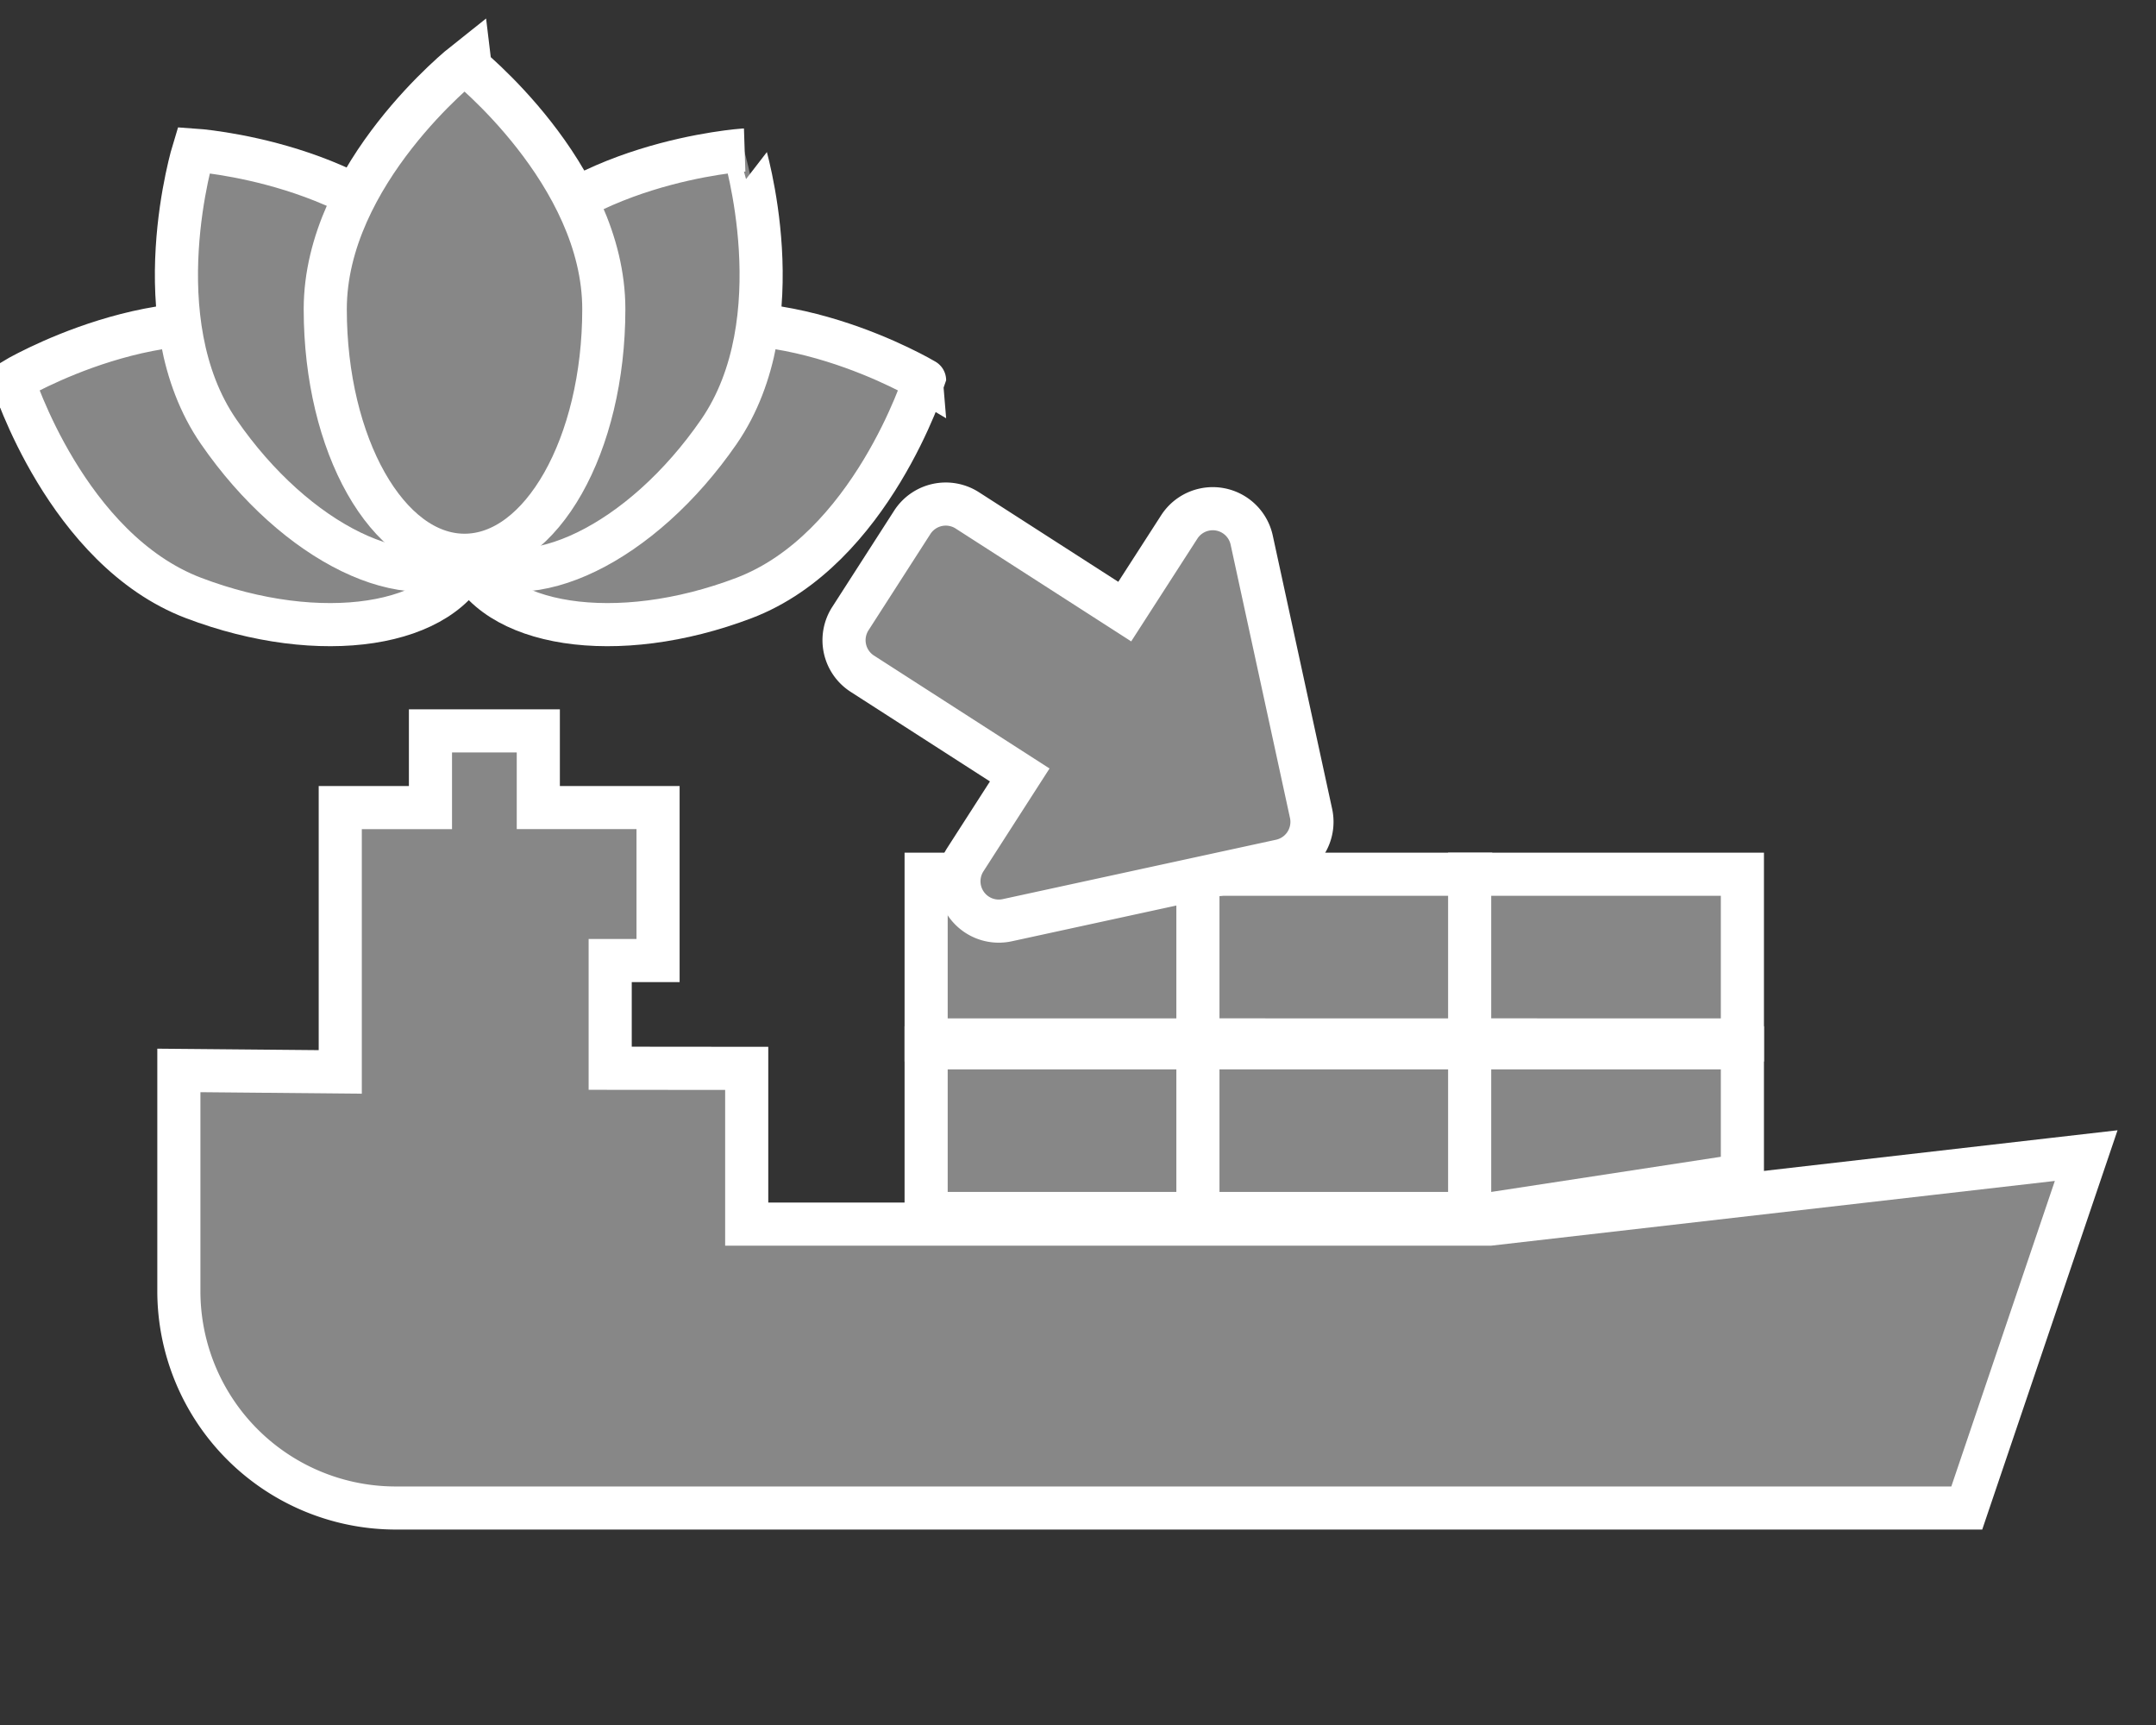
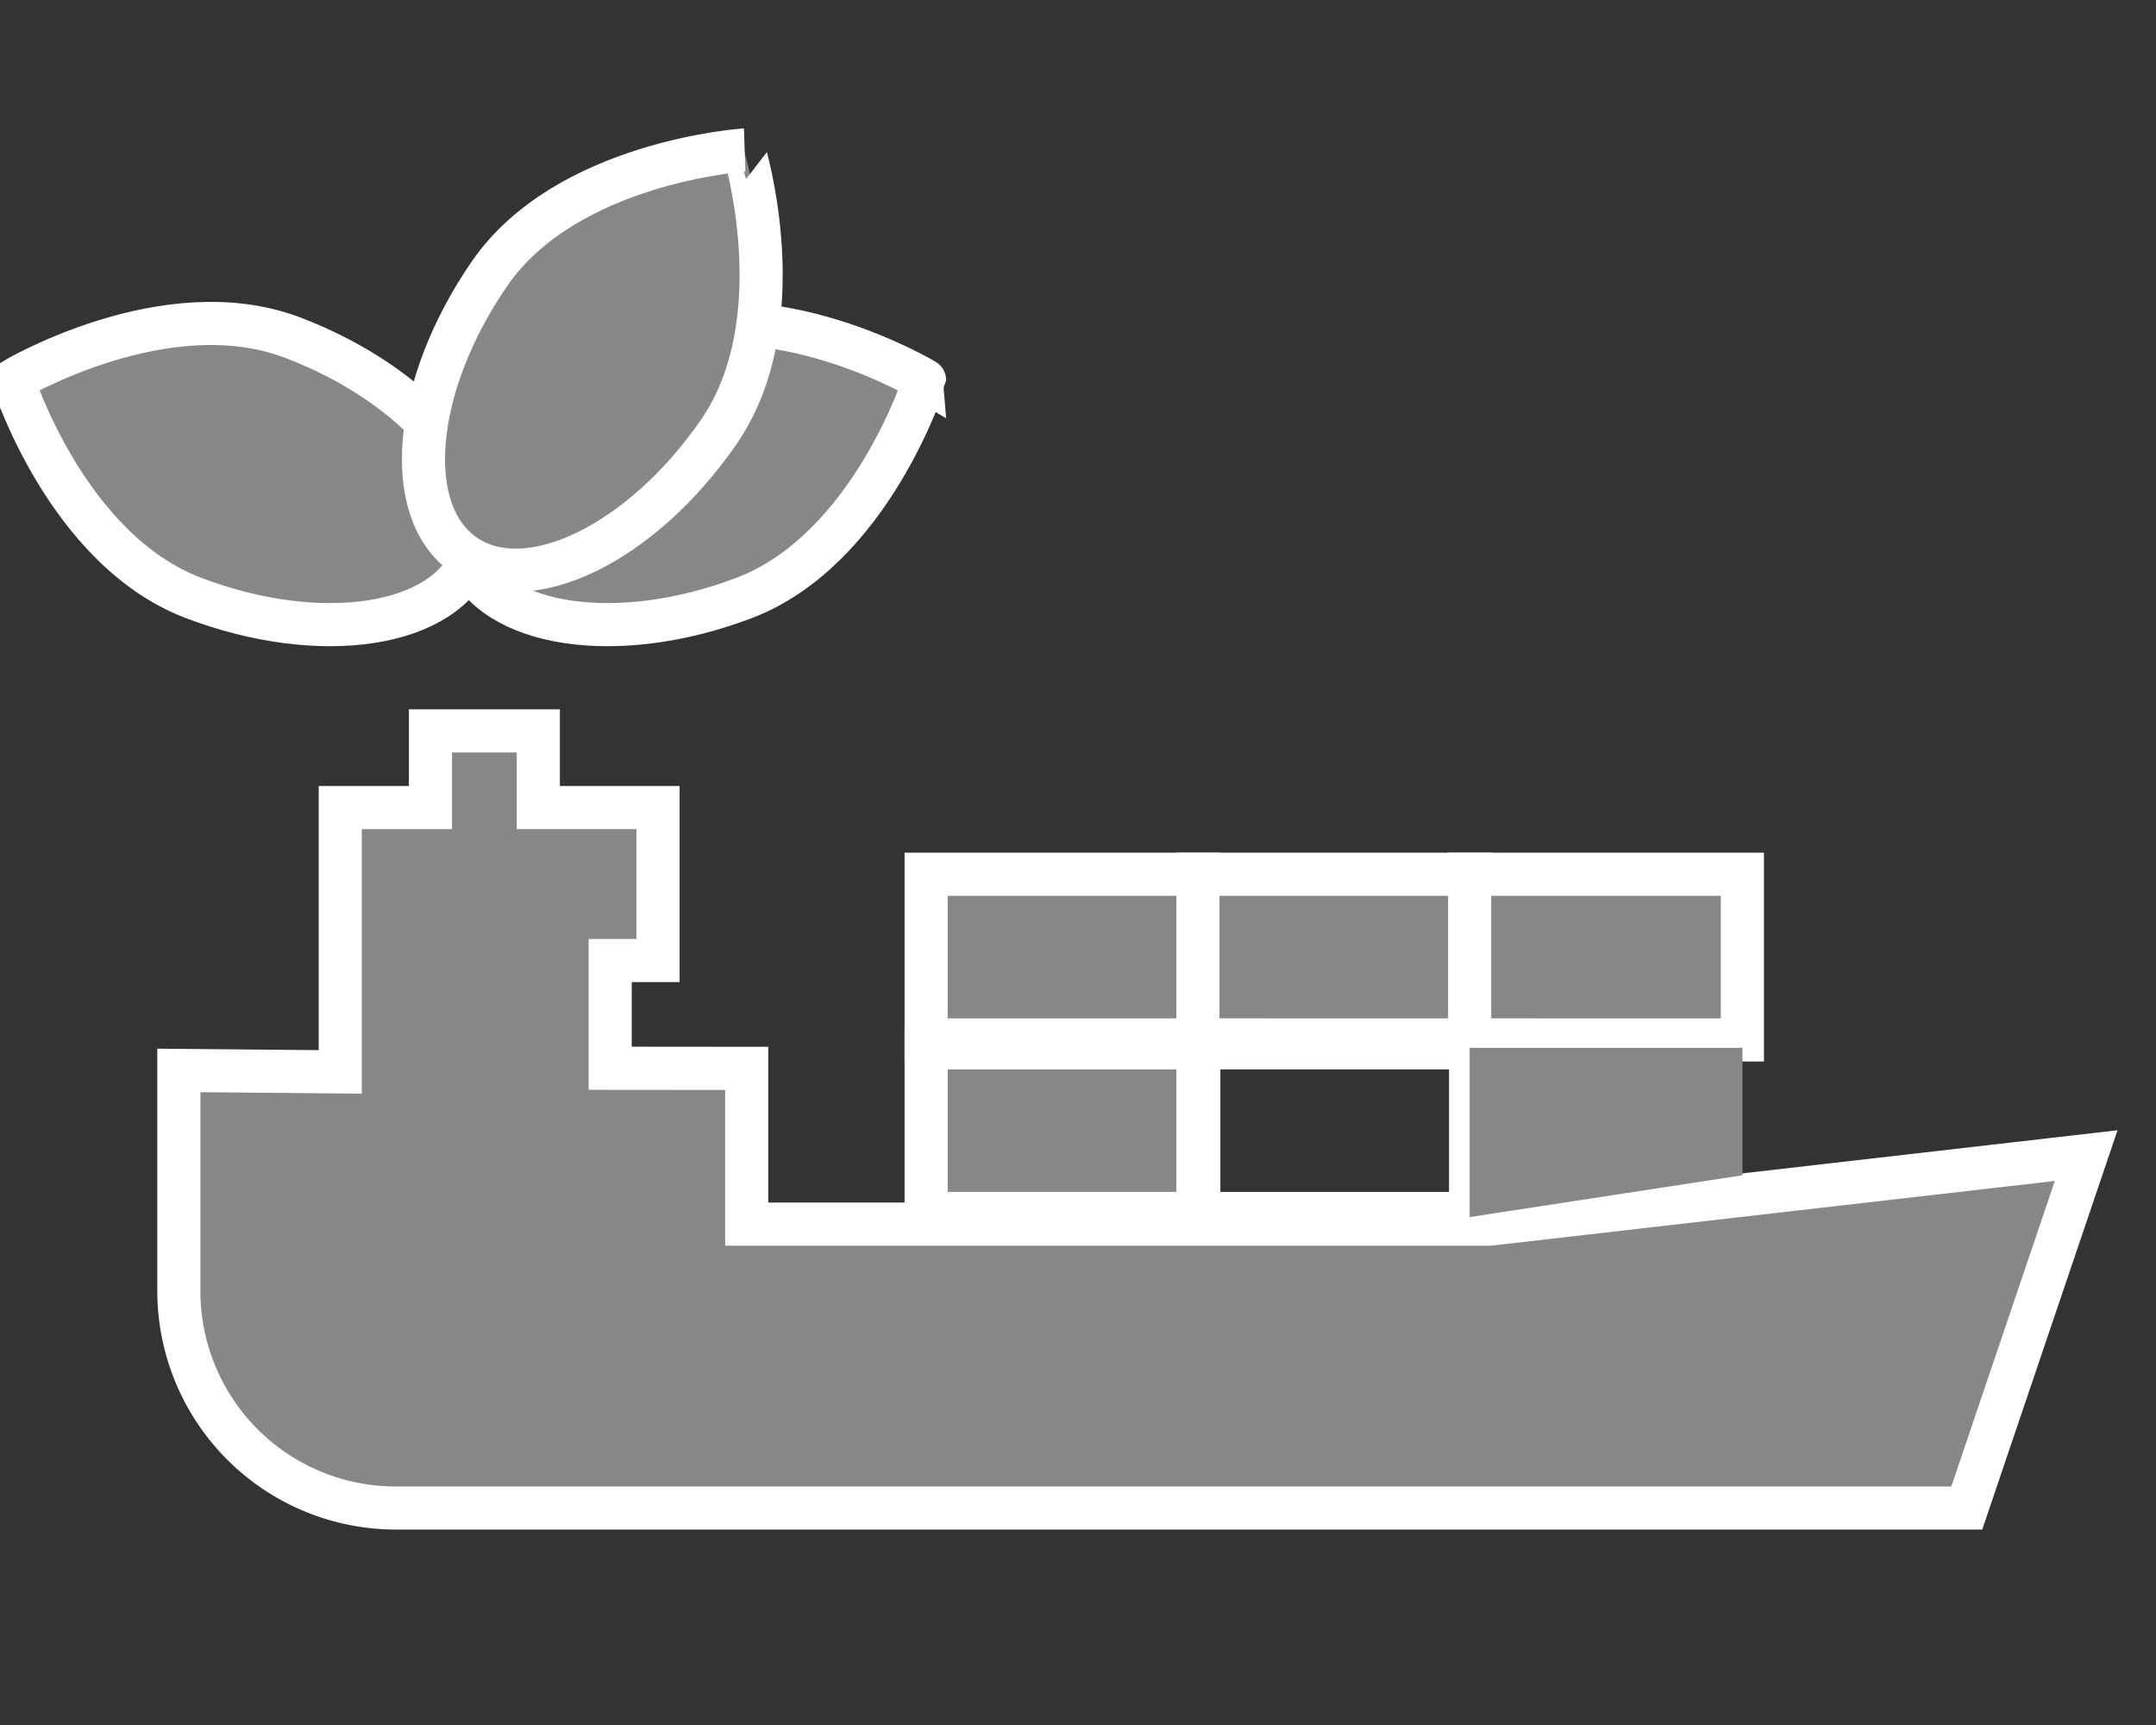
<svg xmlns="http://www.w3.org/2000/svg" viewBox="0 0 50 40">
  <rect x="0" y="0" width="50" height="40" fill="#333333" stroke="none" />
  <defs>
    <style>.ad49858b-d772-4e9b-a8b6-97ecfb592f1d,.f329c25f-5dce-4925-91ac-22b74c50764f{fill:#878787;}.a1112c2f-96ea-4d8d-9329-3f2943898fae{fill:#fff;}.ad49858b-d772-4e9b-a8b6-97ecfb592f1d{stroke:#fff;stroke-miterlimit:10;}</style>
  </defs>
  <title>2.5.1-5</title>
  <g id="b1ddaebf-ddff-4ae3-8383-0ee62d04eead" data-name="icoontjes">
    <path class="f329c25f-5dce-4925-91ac-22b74c50764f" d="M9.178,34.968a5.035,5.035,0,0,1-5.029-5.029V24.821l3.743.035v-6.13H9.983V16.948h2.501v1.778h2.777v3.548H14.15v2.498l3.167.003v3.611H34.583l13.797-1.588-2.77,8.171Z" />
    <path class="a1112c2f-96ea-4d8d-9329-3f2943898fae" d="M11.984,17.448v1.778h2.777v2.548h-1.11v3.497l3.166.003v3.611H34.583l13.071-1.501-2.401,7.085H9.178A4.529,4.529,0,0,1,4.648,29.939V25.326l3.743.035V19.226H10.483V17.448h1.501m1-1H9.483V18.226H7.391v6.125l-2.734-.025-1.009-.009V29.939a5.535,5.535,0,0,0,5.529,5.529H45.97l.23-.679,2.401-7.085.507-1.495-1.568.18L34.526,27.885H17.817V24.274l-.999-.001-2.167-.002V22.773h1.11V18.226H12.984v-1.778Z" />
    <rect class="f329c25f-5dce-4925-91ac-22b74c50764f" x="21.478" y="20.272" width="6.324" height="3.842" />
    <path class="a1112c2f-96ea-4d8d-9329-3f2943898fae" d="M27.302,20.772v2.842h-5.324V20.772h5.324m1-1h-7.324v4.842h7.324V19.772Z" />
    <rect class="f329c25f-5dce-4925-91ac-22b74c50764f" x="27.781" y="20.272" width="6.325" height="3.842" />
    <path class="a1112c2f-96ea-4d8d-9329-3f2943898fae" d="M33.605,20.772v2.842H28.281V20.772h5.325m1-1H27.281v4.842h7.325V19.772Z" />
    <rect class="f329c25f-5dce-4925-91ac-22b74c50764f" x="34.083" y="20.272" width="6.325" height="3.842" />
    <path class="a1112c2f-96ea-4d8d-9329-3f2943898fae" d="M39.908,20.772v2.842H34.583V20.772h5.325m1-1H33.583v4.842h7.325V19.772Z" />
    <rect class="f329c25f-5dce-4925-91ac-22b74c50764f" x="21.478" y="24.297" width="6.324" height="3.842" />
    <path class="a1112c2f-96ea-4d8d-9329-3f2943898fae" d="M27.302,24.797V27.639h-5.324V24.797h5.324m1-1h-7.324V28.639h7.324V23.797Z" />
-     <rect class="f329c25f-5dce-4925-91ac-22b74c50764f" x="27.781" y="24.297" width="6.325" height="3.842" />
    <path class="a1112c2f-96ea-4d8d-9329-3f2943898fae" d="M33.605,24.797V27.639H28.281V24.797h5.325m1-1H27.281V28.639h7.325V23.797Z" />
    <polygon class="f329c25f-5dce-4925-91ac-22b74c50764f" points="34.083 24.297 40.409 24.297 40.409 27.253 34.083 28.222 34.083 24.297" />
-     <path class="a1112c2f-96ea-4d8d-9329-3f2943898fae" d="M39.908,24.797v2.027l-5.325.815V24.797h5.325m1-1H33.583v5.007l1.151-.176,5.325-.815.849-.13V23.797Z" />
-     <path class="ad49858b-d772-4e9b-a8b6-97ecfb592f1d" d="M26.084,14.182l-3.651-2.347a.924.924,0,0,0-1.277.278l-1.435,2.232a.924.924,0,0,0,.277,1.277l3.651,2.348-1.263,1.965a.924.924,0,0,0,.974,1.403l6.338-1.377a.924.924,0,0,0,.707-1.099l-1.377-6.339a.924.924,0,0,0-1.68-.303Z" />
    <path class="ad49858b-d772-4e9b-a8b6-97ecfb592f1d" d="M17.256,13.866c-2.946,1.12-5.848.677-6.482-.99s1.24-3.927,4.186-5.048,6.482.99,6.482.99S20.201,12.745,17.256,13.866Z" />
    <path class="ad49858b-d772-4e9b-a8b6-97ecfb592f1d" d="M4.488,13.866c2.946,1.12,5.848.677,6.482-.99S9.73,8.948,6.784,7.828s-6.482.99-6.482.99S1.542,12.745,4.488,13.866Z" />
    <path class="ad49858b-d772-4e9b-a8b6-97ecfb592f1d" d="M16.672,10.011c-1.789,2.595-4.43,3.877-5.899,2.865s-1.209-3.937.581-6.532,5.899-2.865,5.899-2.865S18.461,7.416,16.672,10.011Z" />
-     <path class="ad49858b-d772-4e9b-a8b6-97ecfb592f1d" d="M5.071,10.011c1.789,2.595,4.43,3.877,5.899,2.865s1.209-3.937-.581-6.532S4.491,3.479,4.491,3.479,3.282,7.416,5.071,10.011Z" />
-     <path class="ad49858b-d772-4e9b-a8b6-97ecfb592f1d" d="M14.003,7.169c0,3.152-1.446,5.707-3.23,5.707s-3.23-2.555-3.23-5.707,3.23-5.707,3.23-5.707S14.003,4.017,14.003,7.169Z" />
  </g>
</svg>